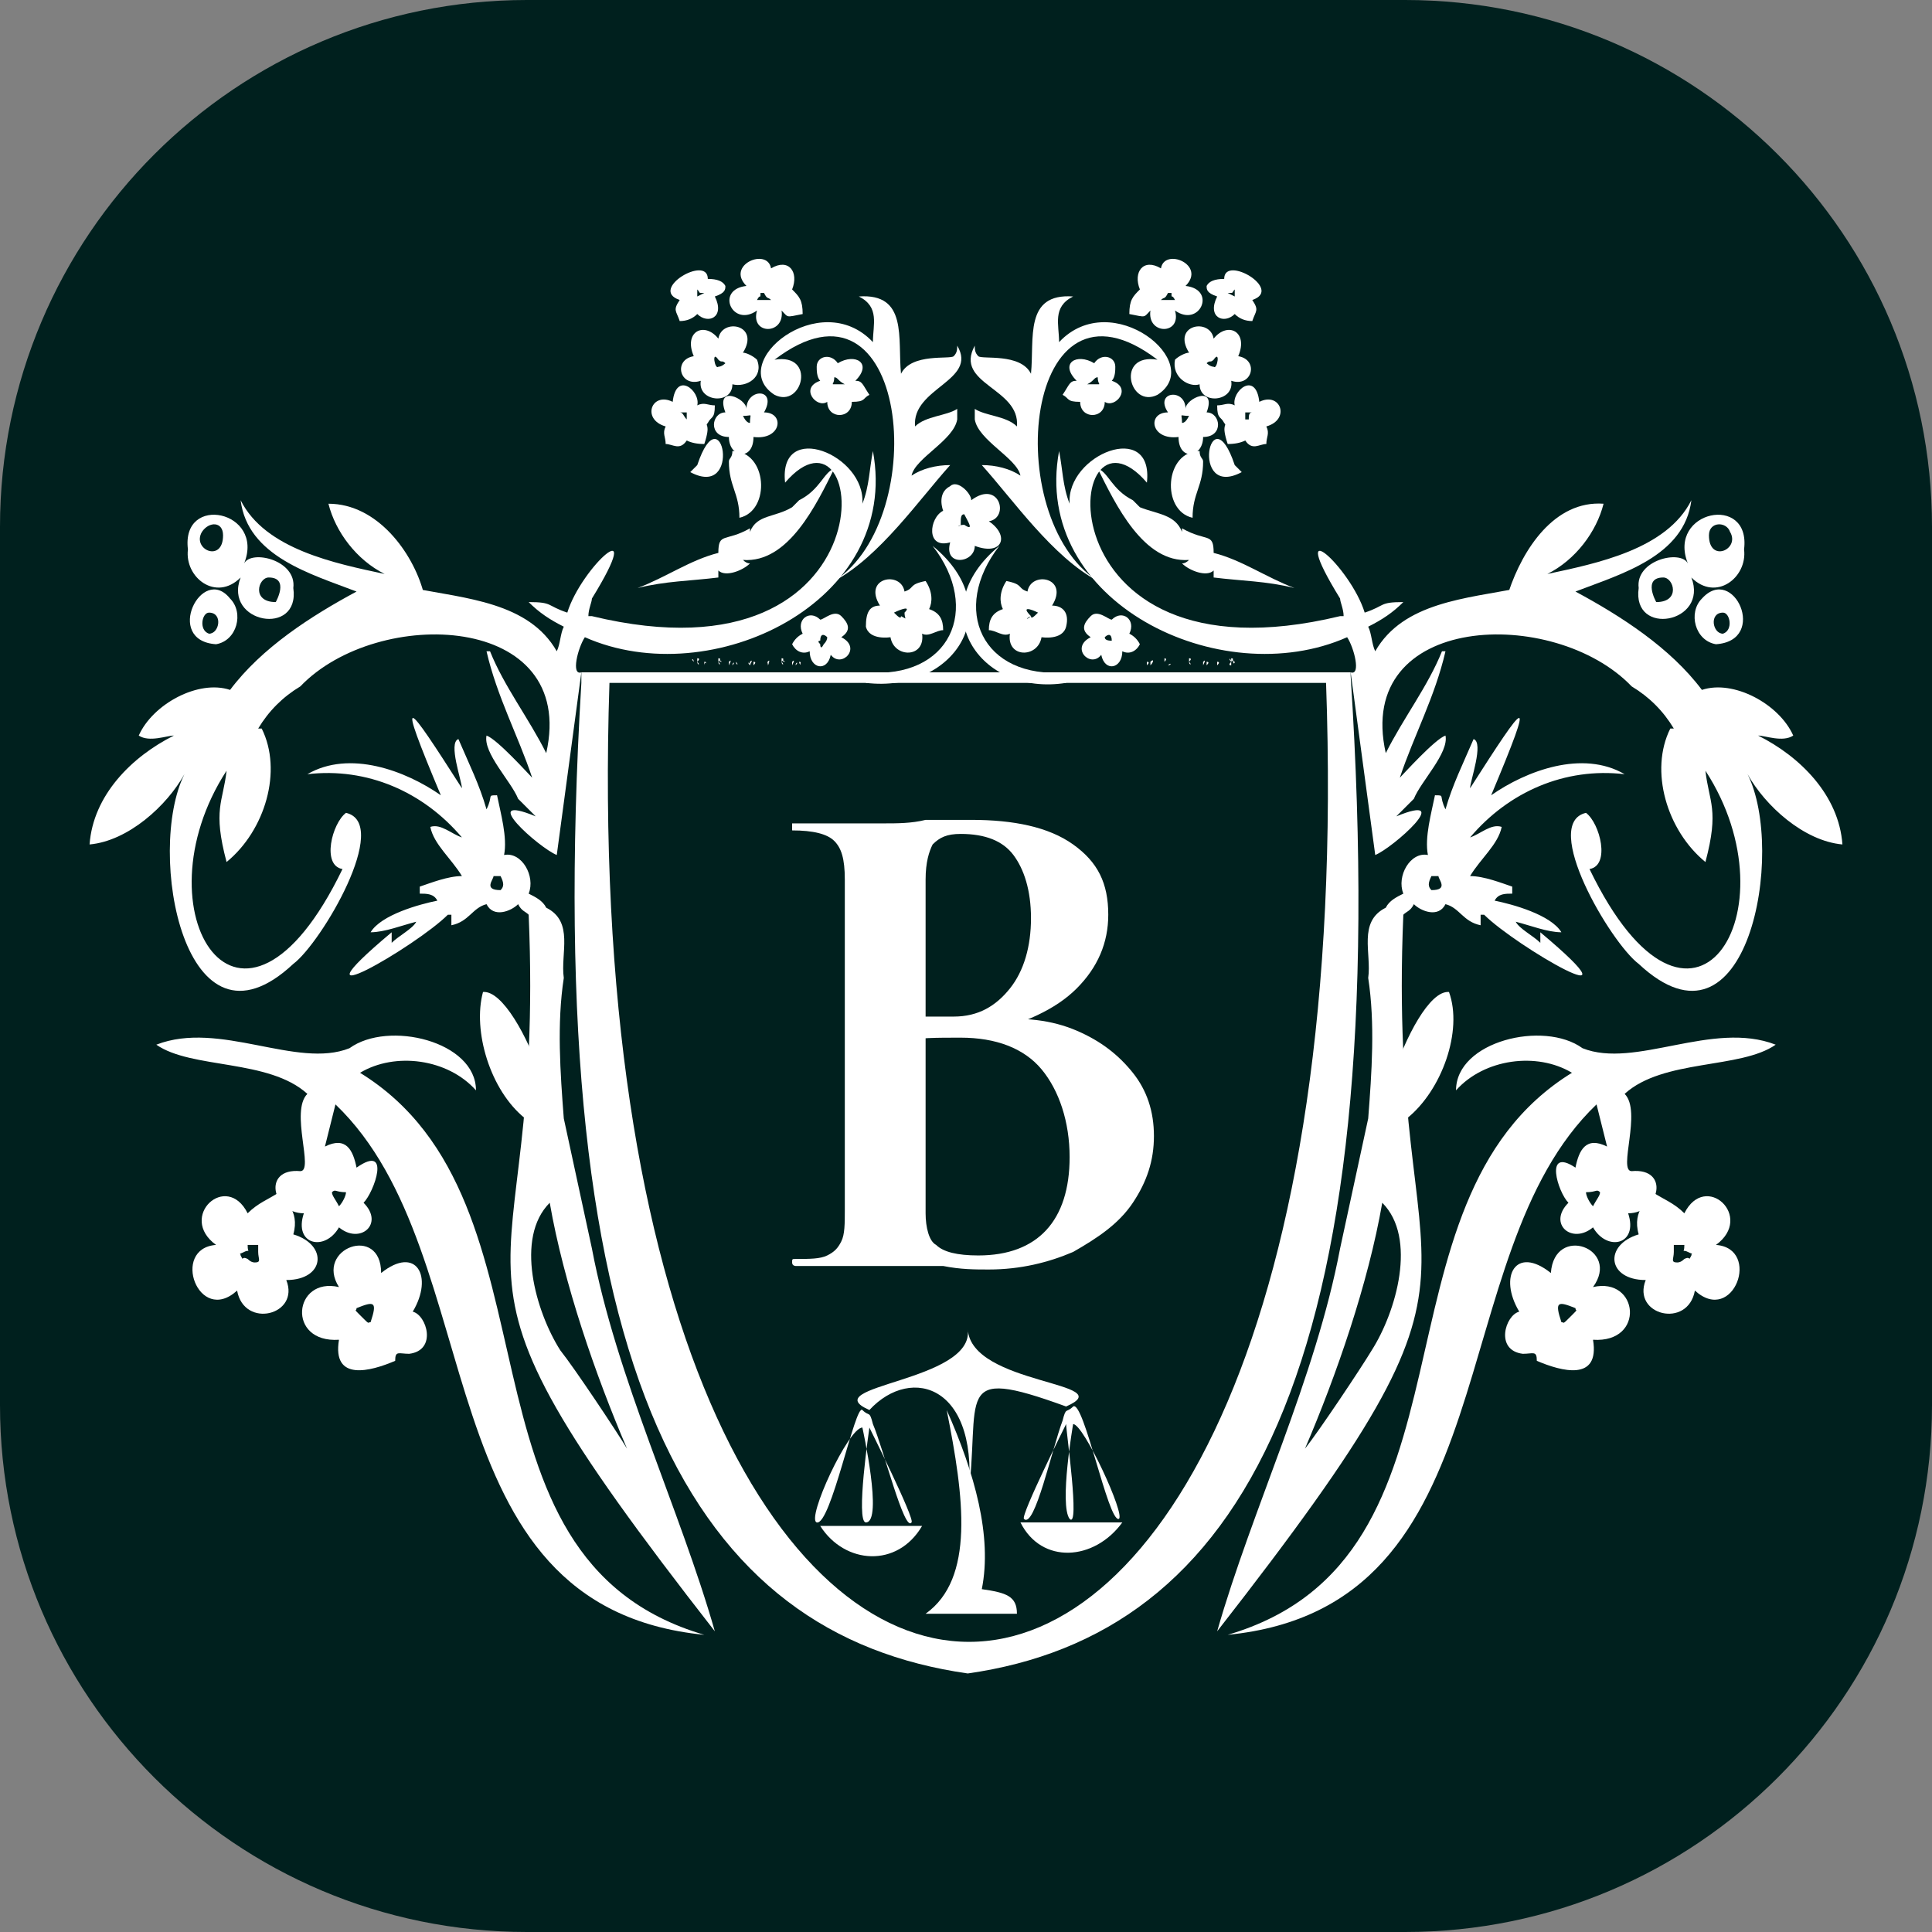
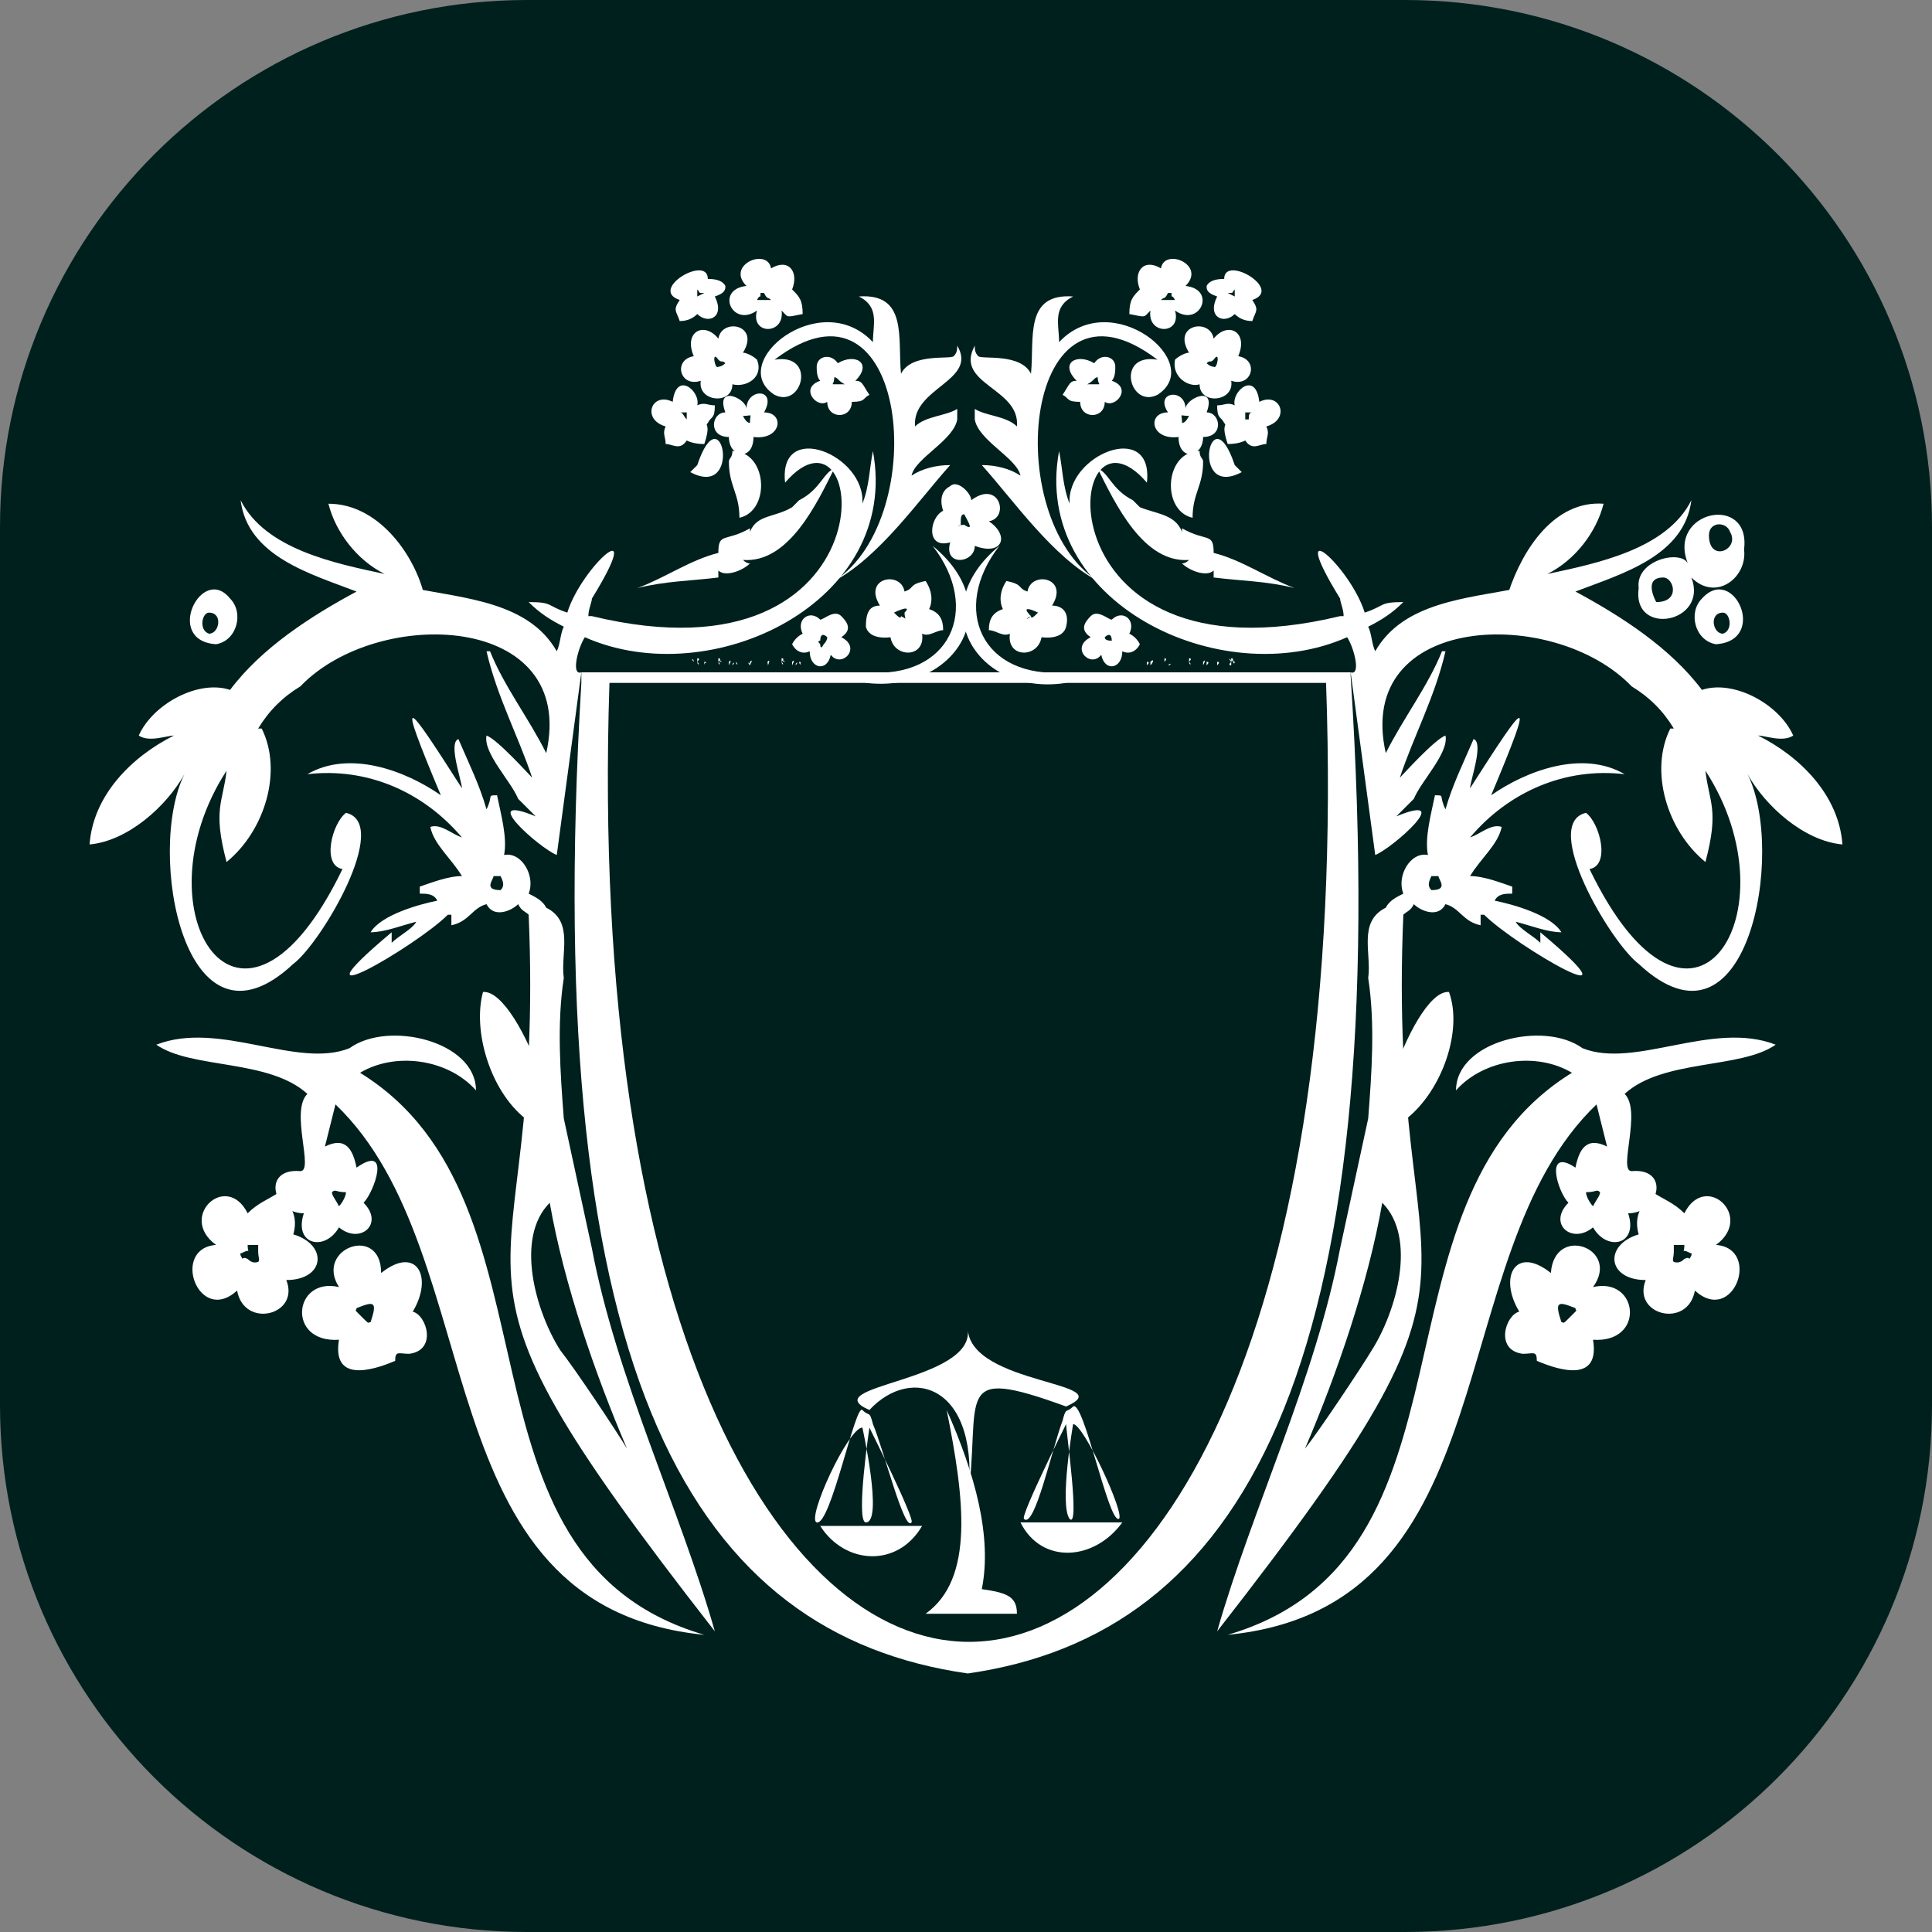
<svg xmlns="http://www.w3.org/2000/svg" width="55" height="55" viewBox="0 0 55 55" fill="none">
  <rect x="0" y="0" width="55" height="55" fill="#808080" stroke="none" />
  <g clip-path="url(#clip0_143_2)">
    <path d="M40 0H15C6.716 0 0 6.716 0 15V40C0 48.284 6.716 55 15 55H40C48.284 55 55 48.284 55 40V15C55 6.716 48.284 0 40 0Z" fill="#00201E" />
-     <path d="M30.65 29.34C31.35 29.64 31.85 30.04 32.25 30.54C32.65 31.04 32.85 31.64 32.85 32.34C32.85 33.04 32.65 33.64 32.25 34.24C31.85 34.84 31.25 35.24 30.55 35.64C29.85 35.94 29.05 36.14 28.15 36.14C27.75 36.14 27.35 36.14 26.85 36.04H22.65C22.65 36.04 22.55 36.04 22.55 35.94C22.55 35.84 22.55 35.84 22.65 35.84C23.05 35.84 23.35 35.84 23.55 35.74C23.75 35.64 23.85 35.54 23.95 35.34C24.05 35.14 24.05 34.84 24.05 34.44V25.04C24.05 24.44 23.95 24.14 23.75 23.94C23.55 23.74 23.15 23.64 22.55 23.64V23.44H25.15C25.55 23.44 25.95 23.44 26.35 23.34H27.65C28.85 23.34 29.85 23.54 30.55 24.04C31.25 24.54 31.55 25.14 31.55 26.04C31.55 26.84 31.25 27.54 30.65 28.14C30.05 28.74 29.15 29.14 27.95 29.44L28.15 29.04C29.15 28.94 29.95 29.04 30.65 29.34ZM26.55 24.04C26.45 24.24 26.35 24.54 26.35 25.04V29.04L25.55 28.94H27.15C27.85 28.94 28.35 28.64 28.75 28.14C29.15 27.64 29.35 26.94 29.35 26.14C29.35 25.34 29.15 24.74 28.85 24.34C28.55 23.94 28.05 23.74 27.35 23.74C26.95 23.74 26.75 23.84 26.55 24.04ZM30.45 32.94C30.45 31.94 30.15 31.04 29.65 30.44C29.15 29.84 28.35 29.54 27.35 29.54C26.65 29.54 26.15 29.54 25.65 29.64L26.35 29.44V34.54C26.35 34.94 26.45 35.34 26.65 35.44C26.85 35.64 27.25 35.74 27.85 35.74C29.55 35.74 30.45 34.74 30.45 32.94Z" fill="white" />
    <path d="M27.55 47.64C19.85 46.54 15.35 39.44 16.55 19.44V19.14H38.45V19.24C39.75 39.24 35.25 46.54 27.55 47.64ZM17.35 19.44C16.15 55.84 39.05 55.84 37.75 19.44H17.35Z" fill="white" />
    <path fill-rule="evenodd" clip-rule="evenodd" d="M23.35 43.44H26.25C25.55 44.64 24.05 44.54 23.35 43.44Z" fill="white" />
    <path fill-rule="evenodd" clip-rule="evenodd" d="M27.05 13.84C26.65 14.04 26.85 14.54 26.85 14.54C26.45 14.74 26.35 15.64 27.05 15.44C26.85 16.14 27.75 16.04 27.75 15.54C28.55 15.84 28.75 15.24 28.15 14.84C28.75 14.74 28.45 13.64 27.65 14.24C27.65 14.04 27.25 13.64 27.05 13.84ZM27.45 14.64C27.55 14.84 27.75 15.14 27.45 14.94C27.25 14.94 27.25 15.04 27.35 14.94C27.35 14.74 27.35 14.64 27.45 14.64Z" fill="white" />
    <path fill-rule="evenodd" clip-rule="evenodd" d="M24.65 17.84C24.75 18.24 25.35 18.14 25.35 18.14C25.45 18.74 26.35 18.74 26.25 18.04C26.45 18.14 26.65 17.94 26.85 17.94C26.85 17.64 26.75 17.44 26.45 17.34C26.55 17.14 26.55 16.84 26.35 16.54C25.85 16.64 26.05 16.74 25.75 16.84C25.65 16.24 24.55 16.44 25.05 17.24C24.75 17.24 24.65 17.44 24.65 17.84ZM25.45 17.44C25.65 17.34 25.95 17.24 25.75 17.44C25.75 17.64 25.85 17.64 25.65 17.54C25.65 17.64 25.55 17.54 25.45 17.44Z" fill="white" />
    <path d="M24.65 19.14C27.05 19.34 27.95 17.34 26.55 15.54C28.75 17.34 27.15 19.74 24.65 19.44V19.14Z" fill="white" />
    <path d="M16.05 31.84C15.95 30.54 15.85 29.14 16.05 27.84C15.95 27.14 16.35 26.24 15.55 25.84C15.45 25.64 15.25 25.54 15.05 25.44C15.25 24.94 14.85 24.24 14.35 24.34C14.45 23.84 14.25 23.14 14.15 22.64C13.85 22.64 14.05 22.64 13.85 23.04C13.65 22.34 13.35 21.74 13.05 21.04C12.75 21.14 13.15 22.24 13.15 22.44C11.55 19.94 11.25 19.54 12.55 22.64C11.55 21.94 9.95 21.34 8.75 22.04C10.45 21.84 12.05 22.54 13.15 23.84C12.85 23.74 12.55 23.44 12.25 23.54C12.35 24.04 12.85 24.44 13.15 24.94C12.75 24.94 12.25 25.14 11.95 25.24V25.44C12.15 25.44 12.35 25.44 12.45 25.64C11.95 25.74 10.85 26.04 10.55 26.54C10.95 26.54 11.45 26.34 11.85 26.24C11.75 26.44 11.35 26.64 11.15 26.84V26.54C8.05 29.14 11.85 26.94 12.75 26.04H12.85V26.34C13.35 26.24 13.45 25.84 13.85 25.74C14.05 26.14 14.55 25.94 14.75 25.74C14.85 25.94 14.95 25.94 15.05 26.04C15.55 37.74 11.45 35.04 20.35 46.44C19.35 42.94 17.55 39.24 16.85 35.54M14.25 25.34C13.75 25.34 14.05 25.04 14.05 24.94H14.25C14.35 25.14 14.35 25.24 14.25 25.34ZM15.95 38.44C15.25 37.34 14.65 35.24 15.65 34.24C16.05 36.54 16.95 39.14 17.85 41.24C17.55 40.74 16.35 38.94 15.95 38.44ZM16.55 19.14C16.25 19.24 16.45 18.44 16.65 18.14C20.25 19.74 25.65 17.14 24.85 12.84C24.75 13.34 24.75 13.84 24.55 14.34C24.65 12.94 22.15 11.94 22.35 13.74C24.75 10.94 25.55 19.64 16.85 17.54H16.75C16.75 17.34 16.85 17.14 16.85 17.04C18.45 14.44 16.55 16.14 16.15 17.44C15.55 17.24 15.75 17.14 15.05 17.14C15.35 17.44 15.65 17.64 16.05 17.84C15.95 18.04 15.95 18.34 15.85 18.54C15.05 17.14 13.25 17.04 11.75 16.74C11.85 16.84 11.95 16.84 12.05 16.84C11.75 15.74 10.75 14.34 9.35 14.34C9.55 15.14 10.15 15.94 10.95 16.34C9.55 16.04 7.55 15.64 6.85 14.24C7.05 15.84 8.85 16.34 10.15 16.84C8.85 17.54 7.45 18.44 6.55 19.64C5.65 19.34 4.35 20.04 3.95 20.94C4.25 21.14 4.75 20.94 4.95 20.94C3.75 21.54 2.65 22.64 2.55 24.04C3.65 23.94 4.75 22.94 5.25 22.04C4.15 24.24 5.25 30.34 8.35 27.44C9.15 26.84 11.15 23.44 9.85 23.14C9.45 23.44 9.15 24.64 9.75 24.74C6.85 30.74 3.85 25.94 6.45 21.94C6.35 22.84 6.05 23.04 6.45 24.54C7.55 23.64 8.05 21.94 7.45 20.74H7.35C7.65 20.24 8.05 19.84 8.55 19.54C10.75 17.24 16.45 17.44 15.55 21.44C15.05 20.44 14.35 19.54 13.95 18.54H13.85C14.15 19.84 14.75 20.94 15.15 22.14C15.05 22.04 14.15 21.04 13.85 20.94C13.75 21.44 14.55 22.24 14.75 22.74L15.25 23.24C13.55 22.54 15.35 24.14 15.85 24.34M17.75 41.24C17.75 41.307 17.75 41.307 17.75 41.24ZM5.65 20.64C5.35 20.84 5.35 20.74 5.25 20.84C5.55 20.84 5.45 20.74 5.65 20.74V21.14C5.75 20.84 6.05 20.64 6.05 20.34C5.95 20.44 5.85 20.54 5.65 20.64ZM17.75 41.24C17.75 41.307 17.75 41.307 17.75 41.24Z" fill="white" />
    <path fill-rule="evenodd" clip-rule="evenodd" d="M9.45 33.94C9.55 33.84 9.55 33.94 9.85 33.94C9.85 34.04 9.75 34.24 9.65 34.34C9.55 34.14 9.45 34.04 9.45 33.94ZM10.15 33.24C10.05 32.74 9.85 32.34 9.25 32.64C9.35 32.24 9.45 31.84 9.55 31.44C14.05 35.74 11.95 45.74 20.05 46.54C12.55 44.34 16.25 34.24 10.25 30.54C11.25 29.94 12.75 30.14 13.55 31.04C13.55 29.64 11.05 29.04 9.95 29.84C8.45 30.44 6.25 29.04 4.45 29.74C5.45 30.44 7.65 30.14 8.75 31.14C8.25 31.64 8.95 33.34 8.55 33.34C7.45 33.24 7.75 34.54 8.65 34.54C8.35 35.44 9.25 35.64 9.65 34.94C10.25 35.44 10.95 34.84 10.35 34.24C10.65 33.94 11.15 32.54 10.15 33.24Z" fill="white" />
    <path fill-rule="evenodd" clip-rule="evenodd" d="M27.15 10.14C27.05 10.24 25.95 10.04 25.65 10.64C25.55 9.64 25.85 8.34 24.45 8.44C25.05 8.74 24.85 9.24 24.85 9.74C23.35 8.14 20.65 10.34 22.05 11.24C22.85 11.64 23.25 10.04 22.05 10.24C25.85 7.34 26.55 14.74 23.75 16.54C25.05 15.84 26.15 14.24 27.05 13.24C26.65 13.24 26.25 13.34 25.95 13.54C26.05 13.04 27.15 12.54 27.25 11.94V11.64C26.95 11.84 26.35 11.84 26.05 12.14C25.95 11.04 27.85 10.84 27.25 9.84C27.25 9.94 27.25 10.04 27.15 10.14Z" fill="white" />
    <path fill-rule="evenodd" clip-rule="evenodd" d="M10.15 37.24C10.65 37.04 10.75 37.04 10.55 37.64C10.45 37.64 10.55 37.74 10.25 37.44C10.05 37.24 10.15 37.34 10.15 37.24ZM9.65 36.64C8.35 36.34 8.15 38.24 9.65 38.14C9.45 39.34 10.55 39.04 11.25 38.74C11.25 38.44 11.35 38.54 11.65 38.54C12.45 38.44 12.15 37.44 11.75 37.34C12.35 36.34 11.85 35.44 10.85 36.24C10.85 34.84 8.95 35.54 9.65 36.64Z" fill="white" />
    <path fill-rule="evenodd" clip-rule="evenodd" d="M7.25 35.94C7.183 35.94 7.117 35.907 7.05 35.84C6.85 35.74 6.95 35.94 6.85 35.74C6.85 35.64 6.75 35.74 6.95 35.64C7.15 35.54 7.05 35.74 7.05 35.44H7.35V35.64C7.35 35.84 7.45 35.94 7.25 35.94ZM7.05 34.54C6.45 33.34 5.05 34.64 6.15 35.44C4.85 35.54 5.65 37.74 6.75 36.74C6.95 37.84 8.55 37.44 8.15 36.44C9.25 36.44 9.35 35.44 8.35 35.14C8.55 34.44 8.05 34.14 7.95 33.94C7.65 34.14 7.35 34.24 7.05 34.54Z" fill="white" />
-     <path fill-rule="evenodd" clip-rule="evenodd" d="M7.65 16.44C8.25 16.44 7.85 17.14 7.85 17.14C7.15 17.14 7.35 16.44 7.65 16.44ZM6.35 15.24C6.35 16.04 5.45 15.64 5.75 15.14C5.95 14.84 6.35 14.84 6.35 15.24ZM6.95 16.04C7.55 14.54 5.15 14.04 5.35 15.64C5.25 16.44 6.15 17.14 6.85 16.44C6.35 17.74 8.55 18.14 8.35 16.74C8.45 15.94 7.15 15.64 6.95 16.04Z" fill="white" />
    <path fill-rule="evenodd" clip-rule="evenodd" d="M13.75 28.24C13.45 29.34 13.95 31.04 14.95 31.84C16.65 33.54 14.85 28.14 13.75 28.24Z" fill="white" />
    <path fill-rule="evenodd" clip-rule="evenodd" d="M22.55 14.44C22.05 14.74 21.55 14.64 21.35 15.14V15.04C20.65 15.44 20.45 15.14 20.45 15.74C19.65 15.94 18.95 16.44 18.15 16.74C18.95 16.54 19.65 16.54 20.45 16.44V16.24C20.65 16.44 21.15 16.24 21.35 16.04C21.283 16.04 21.217 16.007 21.15 15.94C22.45 16.04 23.25 14.34 23.75 13.34C23.45 13.44 23.35 13.94 22.75 14.24C22.75 14.24 22.683 14.307 22.55 14.44Z" fill="white" />
    <path fill-rule="evenodd" clip-rule="evenodd" d="M21.85 15.14C22.45 15.14 22.25 14.34 23.05 14.34C22.85 14.84 22.05 15.64 21.45 15.44C21.55 15.44 21.55 15.34 21.55 15.34C21.55 15.34 21.65 15.34 21.65 15.24C21.95 15.14 21.85 15.34 21.85 15.14Z" fill="white" />
    <path fill-rule="evenodd" clip-rule="evenodd" d="M21.85 15.14C21.45 15.14 21.05 15.64 20.65 15.64C20.85 15.14 21.35 15.14 22.05 15.04C21.95 15.04 21.85 15.14 21.85 15.14Z" fill="white" />
    <path fill-rule="evenodd" clip-rule="evenodd" d="M21.25 15.94C21.15 15.94 20.95 15.94 21.25 15.94C21.45 15.84 21.25 15.84 21.25 15.94Z" fill="white" />
    <path fill-rule="evenodd" clip-rule="evenodd" d="M21.55 10.24C21.45 10.14 21.25 10.04 21.15 10.04C21.65 9.24 20.55 9.04 20.45 9.64C20.05 9.14 19.45 9.44 19.75 10.14C19.15 10.24 19.35 11.04 19.95 10.84C19.85 11.44 20.85 11.54 20.85 10.94C21.25 11.04 21.75 10.74 21.55 10.24ZM20.45 10.44C20.35 10.54 20.25 9.94 20.45 10.24C20.55 10.34 20.55 10.24 20.65 10.34C20.65 10.34 20.55 10.44 20.45 10.44Z" fill="white" />
    <path fill-rule="evenodd" clip-rule="evenodd" d="M22.85 8.94C22.85 8.54 22.75 8.44 22.55 8.24C22.75 7.74 22.45 7.34 21.95 7.64C21.85 7.04 20.65 7.54 21.25 8.14C20.35 8.24 20.85 9.34 21.55 8.84C21.35 9.54 22.35 9.54 22.25 8.84C22.45 9.04 22.35 9.04 22.85 8.94ZM21.55 8.54C21.65 8.34 21.65 8.54 21.65 8.34H21.75C21.85 8.54 21.85 8.44 21.95 8.54H21.55Z" fill="white" />
    <path fill-rule="evenodd" clip-rule="evenodd" d="M24.35 10.84C24.85 10.34 24.35 10.04 23.85 10.34C23.65 10.04 23.25 10.14 23.25 10.44C23.25 10.54 23.25 10.74 23.35 10.84C22.75 11.04 23.25 11.64 23.55 11.44C23.55 11.94 24.25 11.94 24.25 11.44C24.65 11.44 24.55 11.34 24.75 11.24C24.55 10.94 24.55 10.84 24.35 10.84ZM23.75 10.94C23.65 10.94 23.75 10.94 23.75 10.74C23.85 10.74 23.85 10.84 24.05 10.94H23.75Z" fill="white" />
    <path fill-rule="evenodd" clip-rule="evenodd" d="M20.15 12.04C20.25 11.84 20.35 11.94 20.35 11.54C20.15 11.54 20.05 11.44 19.85 11.54C19.95 11.14 19.25 10.54 19.15 11.44C18.55 11.14 18.25 11.94 18.95 12.14C18.85 12.34 18.95 12.44 18.95 12.64C19.15 12.64 19.35 12.84 19.55 12.54C19.683 12.607 19.85 12.64 20.05 12.64C20.25 12.04 20.05 12.14 20.15 12.04ZM19.55 11.94C19.45 11.84 19.45 11.74 19.35 11.74H19.55V11.94Z" fill="white" />
    <path fill-rule="evenodd" clip-rule="evenodd" d="M21.75 11.74C22.15 11.04 21.25 11.04 21.25 11.64C21.25 11.34 20.35 10.94 20.65 11.74C20.25 11.74 20.15 12.44 20.75 12.44C20.75 13.04 21.45 13.14 21.45 12.44C22.25 12.54 22.35 11.74 21.75 11.74ZM21.35 12.04C21.283 12.04 21.217 11.973 21.15 11.84C21.45 11.84 21.35 11.74 21.35 12.04Z" fill="white" />
    <path fill-rule="evenodd" clip-rule="evenodd" d="M20.65 8.14C20.583 8.007 20.417 7.94 20.15 7.94C20.15 7.24 18.45 8.24 19.35 8.54C19.15 8.84 19.25 8.84 19.35 9.14C19.55 9.14 19.717 9.073 19.85 8.94C20.15 9.24 20.65 9.04 20.35 8.44C20.65 8.34 20.65 8.24 20.65 8.14ZM20.05 8.34C19.95 8.34 19.85 8.34 20.05 8.34L19.85 8.44V8.24C19.95 8.34 19.85 8.34 20.05 8.34Z" fill="white" />
    <path fill-rule="evenodd" clip-rule="evenodd" d="M5.95 17.44C6.35 17.44 6.25 18.04 5.95 18.04C5.65 17.94 5.75 17.44 5.95 17.44ZM6.15 18.34C6.75 18.24 6.95 17.44 6.55 17.04C5.75 16.04 4.65 18.24 6.15 18.34Z" fill="white" />
    <path fill-rule="evenodd" clip-rule="evenodd" d="M20.75 13.14C20.75 13.84 21.05 14.04 21.05 14.74C21.95 14.54 21.85 12.84 20.85 12.84C20.85 13.04 20.75 13.04 20.75 13.14Z" fill="white" />
    <path fill-rule="evenodd" clip-rule="evenodd" d="M19.65 13.44C21.15 14.24 20.55 11.14 19.85 13.24C19.783 13.307 19.717 13.373 19.65 13.44Z" fill="white" />
    <path fill-rule="evenodd" clip-rule="evenodd" d="M23.95 17.54C23.75 17.34 23.45 17.64 23.35 17.64C23.05 17.34 22.65 17.64 22.85 18.04C22.717 18.107 22.617 18.207 22.55 18.34C22.65 18.54 22.85 18.64 23.05 18.54C23.05 19.04 23.55 19.14 23.65 18.64C23.95 19.04 24.55 18.44 23.95 18.14C24.25 17.94 24.15 17.74 23.95 17.54ZM23.55 18.14C23.55 18.207 23.517 18.273 23.45 18.34C23.35 18.54 23.35 18.34 23.35 18.34C23.283 18.273 23.283 18.24 23.35 18.24C23.35 18.04 23.45 18.04 23.55 18.14Z" fill="white" />
    <path fill-rule="evenodd" clip-rule="evenodd" d="M24.75 40.14C25.95 38.84 27.95 39.44 27.55 42.74C27.95 39.74 27.05 38.84 30.35 40.04C31.95 39.34 27.65 39.44 27.55 37.84C27.75 39.34 23.15 39.44 24.75 40.14Z" fill="white" />
    <path fill-rule="evenodd" clip-rule="evenodd" d="M24.55 40.14C24.75 40.34 24.75 40.14 24.85 40.54C25.15 41.24 25.75 43.64 25.95 43.34C26.05 43.24 24.75 40.64 24.75 40.64C24.75 40.64 24.35 43.34 24.65 43.34C25.15 43.34 24.55 40.64 24.55 40.64C24.15 40.64 22.95 43.24 23.25 43.34C23.65 43.44 24.35 39.94 24.55 40.14Z" fill="white" />
    <path fill-rule="evenodd" clip-rule="evenodd" d="M29.05 43.34H31.95C31.15 44.44 29.65 44.54 29.05 43.34Z" fill="white" />
    <path fill-rule="evenodd" clip-rule="evenodd" d="M30.55 40.04C30.35 40.24 30.35 40.04 30.25 40.44C29.95 41.24 29.45 43.54 29.15 43.24C29.05 43.14 30.35 40.54 30.35 40.54C30.35 40.74 30.75 43.54 30.45 43.24C30.15 42.84 30.55 40.54 30.55 40.54C30.85 40.54 32.05 43.14 31.85 43.24C31.55 43.34 30.85 39.84 30.55 40.04Z" fill="white" />
    <path fill-rule="evenodd" clip-rule="evenodd" d="M26.95 40.14C27.75 41.94 28.25 43.74 27.95 45.24C28.65 45.34 28.95 45.44 28.95 45.94H26.35C27.75 44.94 27.45 42.64 26.95 40.14Z" fill="white" />
    <path fill-rule="evenodd" clip-rule="evenodd" d="M29.95 17.24C30.45 16.44 29.35 16.24 29.25 16.84C28.95 16.74 29.15 16.64 28.65 16.54C28.45 16.84 28.45 17.14 28.55 17.34C28.25 17.44 28.15 17.64 28.15 17.94C28.35 17.94 28.55 18.14 28.75 18.04C28.65 18.74 29.55 18.74 29.65 18.14C29.65 18.14 30.25 18.24 30.35 17.84C30.45 17.44 30.25 17.24 29.95 17.24ZM29.35 17.54C29.25 17.64 29.15 17.64 29.35 17.54C29.05 17.24 29.35 17.34 29.55 17.44C29.45 17.54 29.35 17.64 29.35 17.54Z" fill="white" />
    <path d="M30.35 19.14C30.35 19.14 30.35 19.54 30.35 19.44C27.85 19.84 26.25 17.34 28.45 15.54C27.05 17.34 27.95 19.34 30.35 19.14Z" fill="white" />
    <path d="M38.15 35.54C37.45 39.24 35.65 42.94 34.65 46.44C43.55 35.04 39.45 37.74 39.95 26.04C40.05 25.94 40.15 25.94 40.25 25.74C40.45 25.94 40.95 26.14 41.15 25.74C41.55 25.84 41.65 26.24 42.15 26.34V26.04H42.25C43.15 26.94 46.95 29.14 43.85 26.54V26.84C43.65 26.64 43.25 26.44 43.15 26.24C43.55 26.34 44.05 26.54 44.45 26.54C44.15 26.04 43.05 25.74 42.55 25.64C42.65 25.44 42.85 25.44 43.05 25.44V25.24C42.75 25.14 42.25 24.94 41.85 24.94C42.15 24.44 42.65 24.04 42.75 23.54C42.45 23.44 42.15 23.74 41.85 23.84C42.95 22.54 44.55 21.84 46.25 22.04C45.05 21.34 43.45 21.94 42.45 22.64C43.75 19.54 43.45 19.94 41.85 22.44C41.85 22.24 42.25 21.14 41.95 21.04C41.65 21.74 41.35 22.34 41.15 23.04C40.95 22.64 41.15 22.64 40.85 22.64C40.75 23.14 40.55 23.84 40.65 24.34C40.15 24.24 39.75 24.94 39.95 25.44C39.75 25.54 39.55 25.64 39.45 25.84C38.65 26.24 39.05 27.14 38.95 27.84C39.15 29.14 39.05 30.54 38.95 31.84M40.75 24.94H40.95C40.95 25.04 41.25 25.34 40.75 25.34C40.65 25.24 40.65 25.14 40.75 24.94ZM37.15 41.24C38.05 39.14 38.95 36.54 39.35 34.24C40.35 35.24 39.75 37.34 39.05 38.44C38.75 38.94 37.55 40.74 37.15 41.24ZM39.15 24.34C39.65 24.14 41.45 22.54 39.75 23.24L40.25 22.74C40.45 22.24 41.25 21.44 41.15 20.94C40.85 21.04 39.95 22.04 39.85 22.14C40.25 20.94 40.85 19.84 41.15 18.54H41.05C40.65 19.54 39.95 20.44 39.45 21.44C38.55 17.44 44.25 17.24 46.45 19.54C46.95 19.84 47.35 20.24 47.65 20.74H47.55C46.95 21.94 47.45 23.64 48.55 24.54C48.95 23.04 48.65 22.84 48.55 21.94C51.15 25.94 48.15 30.74 45.25 24.74C45.85 24.64 45.55 23.44 45.15 23.14C43.85 23.44 45.85 26.84 46.65 27.44C49.75 30.34 50.85 24.24 49.75 22.04C50.25 22.94 51.35 23.94 52.45 24.04C52.35 22.64 51.25 21.54 50.05 20.94C50.25 20.94 50.75 21.14 51.05 20.94C50.65 20.04 49.35 19.34 48.45 19.64C47.55 18.44 46.15 17.54 44.85 16.84C46.15 16.34 47.95 15.84 48.15 14.24C47.45 15.64 45.45 16.04 44.05 16.34C44.85 15.94 45.45 15.14 45.65 14.34C44.25 14.24 43.35 15.64 42.95 16.84C43.05 16.84 43.15 16.84 43.25 16.74C41.75 17.04 39.95 17.14 39.15 18.54C39.05 18.34 39.05 18.04 38.95 17.84C39.35 17.64 39.65 17.44 39.95 17.14C39.25 17.14 39.45 17.24 38.85 17.44C38.45 16.14 36.55 14.44 38.15 17.04C38.15 17.14 38.25 17.34 38.25 17.54H38.15C29.45 19.64 30.25 10.94 32.65 13.74C32.85 11.94 30.35 12.94 30.45 14.34C30.25 13.84 30.25 13.34 30.15 12.84C29.35 17.14 34.75 19.74 38.35 18.14C38.55 18.44 38.75 19.24 38.45 19.14M37.25 41.24C37.25 41.307 37.25 41.307 37.25 41.24ZM48.95 20.34C48.95 20.64 49.25 20.84 49.35 21.14V20.74C49.55 20.74 49.45 20.84 49.75 20.84C49.65 20.74 49.65 20.84 49.35 20.64C49.15 20.54 49.05 20.44 48.95 20.34ZM37.25 41.24C37.25 41.307 37.25 41.307 37.25 41.24Z" fill="white" />
    <path fill-rule="evenodd" clip-rule="evenodd" d="M45.35 34.34C45.25 34.24 45.15 34.04 45.15 33.94C45.45 33.94 45.45 33.84 45.55 33.94C45.55 34.04 45.45 34.14 45.35 34.34ZM44.85 33.24C43.95 32.64 44.35 33.94 44.65 34.24C44.05 34.84 44.75 35.44 45.35 34.94C45.75 35.64 46.65 35.44 46.35 34.54C47.25 34.54 47.55 33.24 46.45 33.34C46.05 33.34 46.75 31.64 46.25 31.14C47.35 30.14 49.55 30.44 50.55 29.74C48.75 29.04 46.55 30.44 45.05 29.84C43.95 29.04 41.45 29.64 41.45 31.04C42.25 30.14 43.75 29.94 44.75 30.54C38.75 34.24 42.45 44.34 34.95 46.54C43.05 45.74 40.95 35.74 45.45 31.44C45.55 31.84 45.65 32.24 45.75 32.64C45.15 32.34 44.95 32.74 44.85 33.24Z" fill="white" />
    <path fill-rule="evenodd" clip-rule="evenodd" d="M27.75 9.84C27.15 10.94 29.05 11.04 28.95 12.14C28.65 11.84 28.05 11.84 27.75 11.64V11.94C27.85 12.54 28.95 13.04 29.05 13.54C28.75 13.34 28.35 13.24 27.95 13.24C28.85 14.24 29.95 15.84 31.25 16.54C28.45 14.74 29.15 7.34 32.95 10.24C31.75 10.04 32.15 11.64 32.95 11.24C34.35 10.34 31.65 8.14 30.15 9.74C30.15 9.24 29.95 8.74 30.55 8.44C29.15 8.34 29.45 9.64 29.35 10.64C29.05 10.04 27.95 10.24 27.85 10.14C27.75 10.04 27.75 9.94 27.75 9.84Z" fill="white" />
    <path fill-rule="evenodd" clip-rule="evenodd" d="M44.75 37.44C44.45 37.74 44.55 37.64 44.45 37.64C44.25 37.04 44.35 37.04 44.85 37.24C44.85 37.34 44.95 37.24 44.75 37.44ZM44.15 36.24C43.15 35.44 42.65 36.34 43.25 37.34C42.85 37.44 42.55 38.44 43.35 38.54C43.65 38.54 43.75 38.44 43.75 38.74C44.45 39.04 45.55 39.34 45.35 38.14C46.85 38.24 46.65 36.34 45.35 36.64C46.15 35.54 44.25 34.84 44.15 36.24Z" fill="white" />
    <path fill-rule="evenodd" clip-rule="evenodd" d="M47.65 35.64V35.44H47.95C47.95 35.74 47.85 35.54 48.05 35.64C48.25 35.74 48.15 35.64 48.15 35.74C48.05 35.94 48.15 35.74 47.95 35.84C47.883 35.907 47.817 35.94 47.75 35.94C47.55 35.94 47.65 35.84 47.65 35.64ZM47.95 34.54C47.65 34.24 47.35 34.14 47.05 33.94C46.95 34.14 46.45 34.44 46.65 35.14C45.65 35.44 45.75 36.44 46.85 36.44C46.45 37.44 48.05 37.84 48.25 36.74C49.35 37.74 50.15 35.54 48.85 35.44C49.95 34.64 48.55 33.34 47.95 34.54Z" fill="white" />
    <path fill-rule="evenodd" clip-rule="evenodd" d="M47.15 17.14C47.15 17.14 46.75 16.44 47.35 16.44C47.65 16.44 47.85 17.14 47.15 17.14ZM49.25 15.14C49.55 15.64 48.65 16.04 48.65 15.24C48.65 14.84 49.15 14.84 49.25 15.14ZM48.05 16.04C47.85 15.64 46.55 15.94 46.65 16.74C46.45 18.14 48.65 17.74 48.15 16.44C48.85 17.14 49.75 16.44 49.65 15.64C49.85 14.04 47.45 14.54 48.05 16.04Z" fill="white" />
    <path fill-rule="evenodd" clip-rule="evenodd" d="M41.25 28.24C40.15 28.14 38.45 33.64 40.05 31.84C41.05 31.04 41.65 29.34 41.25 28.24Z" fill="white" />
    <path fill-rule="evenodd" clip-rule="evenodd" d="M32.45 14.44L32.25 14.24C31.65 13.94 31.55 13.44 31.25 13.34C31.75 14.34 32.55 16.04 33.85 15.94C33.783 16.007 33.717 16.04 33.65 16.04C33.85 16.24 34.35 16.44 34.55 16.24V16.44C35.35 16.54 36.05 16.54 36.85 16.74C36.05 16.44 35.35 15.94 34.55 15.74C34.55 15.14 34.35 15.44 33.65 15.04V15.14C33.45 14.64 32.95 14.64 32.45 14.44Z" fill="white" />
    <path fill-rule="evenodd" clip-rule="evenodd" d="M33.15 15.14C33.15 15.34 33.05 15.14 33.35 15.24C33.35 15.34 33.45 15.34 33.45 15.34C33.45 15.34 33.45 15.44 33.55 15.44C32.95 15.64 32.15 14.84 31.95 14.34C32.75 14.34 32.55 15.14 33.15 15.14Z" fill="white" />
    <path fill-rule="evenodd" clip-rule="evenodd" d="M33.15 15.14C33.15 15.14 33.05 15.04 32.95 15.04C33.65 15.14 34.15 15.14 34.35 15.64C33.95 15.64 33.55 15.14 33.15 15.14Z" fill="white" />
    <path fill-rule="evenodd" clip-rule="evenodd" d="M33.85 15.94C33.75 15.84 33.55 15.84 33.85 15.94Z" fill="white" />
    <path fill-rule="evenodd" clip-rule="evenodd" d="M34.15 10.94C34.15 11.54 35.15 11.44 35.05 10.84C35.65 11.04 35.85 10.24 35.25 10.14C35.55 9.44 34.95 9.14 34.55 9.64C34.45 9.04 33.35 9.24 33.85 10.04C33.75 10.04 33.55 10.14 33.45 10.24C33.35 10.74 33.85 11.04 34.15 10.94ZM34.35 10.34C34.45 10.24 34.45 10.34 34.55 10.24C34.75 9.94 34.65 10.54 34.55 10.44C34.45 10.44 34.35 10.34 34.35 10.34Z" fill="white" />
    <path fill-rule="evenodd" clip-rule="evenodd" d="M32.75 8.84C32.65 9.54 33.65 9.54 33.45 8.84C34.15 9.34 34.65 8.24 33.75 8.14C34.35 7.54 33.15 7.04 33.05 7.64C32.55 7.34 32.25 7.74 32.45 8.24C32.25 8.44 32.15 8.54 32.15 8.94C32.65 9.04 32.55 9.04 32.75 8.84ZM33.05 8.54C33.15 8.44 33.15 8.54 33.25 8.34H33.35C33.35 8.54 33.35 8.34 33.45 8.54H33.05Z" fill="white" />
    <path fill-rule="evenodd" clip-rule="evenodd" d="M30.25 11.24C30.45 11.34 30.35 11.44 30.75 11.44C30.75 11.94 31.45 11.94 31.45 11.44C31.75 11.64 32.25 11.04 31.65 10.84C31.75 10.74 31.75 10.54 31.75 10.44C31.75 10.14 31.35 10.04 31.15 10.34C30.65 10.04 30.15 10.34 30.65 10.84C30.45 10.84 30.45 10.94 30.25 11.24ZM30.95 10.94C31.15 10.84 31.15 10.74 31.25 10.74C31.25 10.94 31.35 10.94 31.25 10.94H30.95Z" fill="white" />
    <path fill-rule="evenodd" clip-rule="evenodd" d="M34.95 12.64C35.15 12.64 35.317 12.607 35.45 12.54C35.65 12.84 35.85 12.64 36.05 12.64C36.05 12.44 36.15 12.34 36.05 12.14C36.75 11.94 36.45 11.14 35.85 11.44C35.75 10.54 35.05 11.14 35.15 11.54C34.95 11.44 34.85 11.54 34.65 11.54C34.65 11.94 34.75 11.84 34.85 12.04C34.95 12.14 34.75 12.04 34.95 12.64ZM35.45 11.74H35.65C35.55 11.74 35.55 11.84 35.55 11.94H35.45C35.45 11.84 35.45 11.94 35.45 11.74Z" fill="white" />
    <path fill-rule="evenodd" clip-rule="evenodd" d="M33.55 12.44C33.55 13.14 34.25 13.04 34.25 12.44C34.85 12.44 34.75 11.74 34.35 11.74C34.65 10.94 33.75 11.34 33.75 11.64C33.75 11.04 32.85 11.14 33.25 11.74C32.65 11.74 32.75 12.54 33.55 12.44ZM33.85 11.84C33.783 11.973 33.717 12.04 33.65 12.04C33.65 11.74 33.55 11.84 33.85 11.84Z" fill="white" />
    <path fill-rule="evenodd" clip-rule="evenodd" d="M34.65 8.44C34.35 9.04 34.85 9.24 35.15 8.94C35.283 9.073 35.45 9.14 35.65 9.14C35.75 8.84 35.85 8.84 35.65 8.54C36.55 8.24 34.85 7.24 34.85 7.94C34.583 7.94 34.417 8.007 34.35 8.14C34.35 8.24 34.35 8.34 34.65 8.44ZM35.15 8.24V8.44L34.95 8.34C35.15 8.34 35.05 8.34 34.95 8.34C35.15 8.34 35.05 8.34 35.15 8.24Z" fill="white" />
    <path fill-rule="evenodd" clip-rule="evenodd" d="M49.05 18.04C48.75 18.04 48.65 17.44 49.05 17.44C49.25 17.44 49.35 17.94 49.05 18.04ZM48.45 17.04C48.05 17.44 48.25 18.24 48.85 18.34C50.35 18.24 49.35 16.04 48.45 17.04Z" fill="white" />
    <path fill-rule="evenodd" clip-rule="evenodd" d="M34.25 13.14C34.25 13.04 34.15 13.04 34.15 12.84C33.15 12.84 33.05 14.54 33.95 14.74C33.95 14.04 34.25 13.84 34.25 13.14Z" fill="white" />
    <path fill-rule="evenodd" clip-rule="evenodd" d="M35.15 13.24C34.45 11.14 33.85 14.24 35.35 13.44C35.283 13.373 35.217 13.307 35.15 13.24Z" fill="white" />
    <path fill-rule="evenodd" clip-rule="evenodd" d="M31.05 18.14C30.45 18.44 31.05 19.04 31.35 18.64C31.45 19.14 31.95 19.04 31.95 18.54C32.15 18.64 32.35 18.54 32.45 18.34C32.383 18.207 32.283 18.107 32.15 18.04C32.35 17.64 31.95 17.34 31.65 17.64C31.55 17.64 31.25 17.34 31.05 17.54C30.85 17.74 30.75 17.94 31.05 18.14ZM31.65 18.24C31.717 18.24 31.717 18.24 31.65 18.24C31.65 18.54 31.65 18.34 31.65 18.24C31.517 18.24 31.45 18.207 31.45 18.14C31.55 18.04 31.65 18.04 31.65 18.24Z" fill="white" />
    <path d="M19.75 18.84C19.75 18.74 19.65 18.74 19.75 18.84C19.683 18.773 19.683 18.773 19.75 18.84C19.75 18.74 19.65 18.74 19.75 18.84C19.75 18.773 19.75 18.773 19.75 18.84Z" fill="white" />
    <path d="M19.85 18.84V18.74C19.917 18.74 19.917 18.773 19.85 18.84C19.917 18.84 19.917 18.84 19.85 18.84C19.917 18.907 19.917 18.907 19.85 18.84C19.95 18.94 19.85 18.94 19.85 18.84Z" fill="white" />
    <path d="M20.05 18.84C19.983 18.84 19.983 18.84 20.05 18.84C20.05 18.773 20.05 18.773 20.05 18.84Z" fill="white" />
    <path d="M20.05 18.94C20.05 18.873 20.05 18.873 20.05 18.94C20.15 18.84 20.05 18.84 20.05 18.94V18.84C20.117 18.84 20.117 18.873 20.05 18.94C20.117 18.873 20.117 18.873 20.05 18.94C20.117 18.94 20.117 18.94 20.05 18.94ZM20.15 18.94C20.15 18.873 20.15 18.873 20.15 18.94V18.84C20.15 18.773 20.15 18.807 20.15 18.94ZM20.25 18.94C20.25 18.873 20.25 18.873 20.25 18.94V18.84C20.25 18.773 20.25 18.807 20.25 18.94Z" fill="white" />
    <path d="M20.45 18.84V18.74C20.517 18.74 20.517 18.773 20.45 18.84C20.517 18.907 20.517 18.907 20.45 18.84C20.55 18.94 20.45 18.94 20.45 18.84ZM20.55 18.84C20.45 18.84 20.45 18.74 20.55 18.84Z" fill="white" />
    <path d="M20.75 18.94C20.75 18.873 20.75 18.873 20.75 18.94ZM20.75 18.94C20.75 18.873 20.75 18.873 20.75 18.94V18.84C20.817 18.773 20.817 18.807 20.75 18.94ZM20.85 18.94C20.85 18.873 20.85 18.873 20.85 18.94V18.84C20.85 18.773 20.85 18.807 20.85 18.94C20.95 18.84 20.85 18.84 20.85 18.94C20.917 18.873 20.917 18.873 20.85 18.94C20.917 18.94 20.917 18.94 20.85 18.94Z" fill="white" />
    <path d="M20.95 18.84C21.05 18.94 20.95 18.94 20.95 18.84Z" fill="white" />
    <path d="M21.25 18.84C21.183 18.84 21.183 18.84 21.25 18.84C21.25 18.773 21.25 18.773 21.25 18.84Z" fill="white" />
    <path d="M21.35 18.94C21.35 18.84 21.25 18.84 21.35 18.94C21.283 18.873 21.283 18.873 21.35 18.94C21.35 18.873 21.35 18.873 21.35 18.94ZM21.35 18.94V18.84C21.417 18.773 21.417 18.807 21.35 18.94Z" fill="white" />
-     <path d="M21.45 18.94C21.45 18.873 21.45 18.873 21.45 18.94C21.517 18.873 21.517 18.873 21.45 18.94C21.45 18.873 21.45 18.873 21.45 18.94V18.84C21.517 18.84 21.517 18.873 21.45 18.94C21.517 18.873 21.517 18.873 21.45 18.94Z" fill="white" />
    <path d="M21.75 18.94V18.84C21.75 18.773 21.75 18.807 21.75 18.94C21.75 18.873 21.75 18.873 21.75 18.94V18.84C21.75 18.74 21.75 18.84 21.75 18.94C21.75 18.873 21.75 18.873 21.75 18.94ZM21.75 18.94C21.817 18.94 21.817 18.94 21.75 18.94Z" fill="white" />
    <path d="M21.85 18.94V18.84C21.917 18.773 21.917 18.807 21.85 18.94C21.917 18.873 21.917 18.873 21.85 18.94V18.84C21.85 18.74 21.85 18.84 21.85 18.94C21.85 18.873 21.85 18.873 21.85 18.94C21.95 18.84 21.85 18.84 21.85 18.94C21.917 18.873 21.917 18.873 21.85 18.94Z" fill="white" />
    <path d="M22.05 18.94C22.05 18.873 22.05 18.873 22.05 18.94C22.117 18.873 22.117 18.873 22.05 18.94C22.117 18.94 22.117 18.94 22.05 18.94Z" fill="white" />
    <path d="M22.15 18.94C22.217 18.873 22.217 18.873 22.15 18.94C22.15 18.873 22.15 18.873 22.15 18.94Z" fill="white" />
    <path d="M22.25 18.84V18.74C22.317 18.74 22.317 18.773 22.25 18.84C22.317 18.907 22.317 18.907 22.25 18.84C22.35 18.94 22.25 18.94 22.25 18.84ZM22.35 18.84C22.25 18.84 22.25 18.74 22.35 18.84C22.283 18.84 22.283 18.84 22.35 18.84Z" fill="white" />
    <path d="M22.45 18.84C22.383 18.84 22.383 18.84 22.45 18.84C22.45 18.773 22.45 18.773 22.45 18.84Z" fill="white" />
    <path d="M22.55 18.94C22.55 18.873 22.55 18.873 22.55 18.94ZM22.55 18.94C22.55 18.873 22.55 18.873 22.55 18.94V18.84C22.617 18.773 22.617 18.807 22.55 18.94ZM22.65 18.94C22.65 18.873 22.65 18.873 22.65 18.94V18.84C22.65 18.773 22.65 18.807 22.65 18.94C22.75 18.84 22.65 18.84 22.65 18.94C22.717 18.873 22.717 18.873 22.65 18.94Z" fill="white" />
    <path d="M22.75 18.84C22.85 18.84 22.75 18.94 22.75 18.84C22.817 18.84 22.817 18.84 22.75 18.84C22.85 18.94 22.75 18.94 22.75 18.84Z" fill="white" />
    <path d="M32.65 18.94C32.717 18.873 32.717 18.873 32.65 18.94V18.84C32.717 18.84 32.717 18.873 32.65 18.94C32.717 18.873 32.717 18.873 32.65 18.94C32.717 18.94 32.717 18.94 32.65 18.94Z" fill="white" />
    <path d="M32.75 18.94V18.84C32.817 18.773 32.817 18.807 32.75 18.94C32.817 18.873 32.817 18.873 32.75 18.94V18.84C32.85 18.74 32.85 18.84 32.75 18.94C32.817 18.873 32.817 18.873 32.75 18.94ZM32.85 18.84C32.917 18.84 32.917 18.84 32.85 18.84Z" fill="white" />
    <path d="M32.95 18.94V18.84C32.95 18.773 32.95 18.807 32.95 18.94C32.95 18.873 32.95 18.873 32.95 18.94V18.84C32.95 18.74 32.95 18.84 32.95 18.94C32.95 18.873 32.95 18.873 32.95 18.94ZM32.95 18.94C33.017 18.94 33.017 18.94 32.95 18.94Z" fill="white" />
    <path d="M33.05 18.84C32.983 18.84 32.983 18.84 33.05 18.84ZM33.15 18.84C33.15 18.773 33.15 18.773 33.15 18.84Z" fill="white" />
    <path d="M33.15 18.84V18.74C33.15 18.74 33.25 18.74 33.15 18.84ZM33.25 18.94C33.317 18.873 33.317 18.873 33.25 18.94C33.35 18.94 33.35 18.84 33.25 18.94C33.317 18.94 33.317 18.94 33.25 18.94Z" fill="white" />
    <path d="M33.45 18.84C33.383 18.84 33.383 18.84 33.45 18.84C33.45 18.773 33.45 18.773 33.45 18.84Z" fill="white" />
    <path d="M33.45 18.84C33.517 18.84 33.517 18.84 33.45 18.84C33.517 18.907 33.517 18.907 33.45 18.84C33.45 18.907 33.45 18.907 33.45 18.84ZM33.55 18.84C33.55 18.773 33.55 18.773 33.55 18.84Z" fill="white" />
    <path d="M33.65 18.84C33.717 18.84 33.717 18.84 33.65 18.84C33.717 18.907 33.717 18.907 33.65 18.84C33.65 18.907 33.65 18.907 33.65 18.84ZM33.75 18.84C33.75 18.773 33.75 18.773 33.75 18.84Z" fill="white" />
    <path d="M33.85 18.84V18.74C33.917 18.74 33.917 18.773 33.85 18.84C33.917 18.907 33.917 18.907 33.85 18.84C33.95 18.94 33.85 18.94 33.85 18.84Z" fill="white" />
    <path d="M34.15 18.84C34.15 18.773 34.15 18.773 34.15 18.84C34.15 18.907 34.15 18.907 34.15 18.84C34.15 18.773 34.15 18.773 34.15 18.84C34.217 18.84 34.217 18.84 34.15 18.84C34.083 18.84 34.083 18.84 34.15 18.84C34.217 18.84 34.217 18.84 34.15 18.84C34.083 18.84 34.083 18.84 34.15 18.84C34.217 18.84 34.217 18.84 34.15 18.84C34.083 18.84 34.083 18.84 34.15 18.84C34.15 18.907 34.15 18.907 34.15 18.84Z" fill="white" />
    <path d="M34.25 18.94V18.84C34.317 18.773 34.317 18.807 34.25 18.94C34.317 18.873 34.317 18.873 34.25 18.94V18.84C34.25 18.74 34.25 18.84 34.25 18.94C34.25 18.873 34.25 18.873 34.25 18.94Z" fill="white" />
    <path d="M34.35 18.94V18.84C34.417 18.84 34.417 18.873 34.35 18.94C34.417 18.873 34.417 18.873 34.35 18.94ZM34.45 18.94C34.45 18.873 34.45 18.873 34.45 18.94V18.84C34.45 18.773 34.45 18.807 34.45 18.94ZM34.55 18.94C34.55 18.873 34.55 18.873 34.55 18.94V18.84C34.55 18.773 34.55 18.807 34.55 18.94Z" fill="white" />
    <path d="M34.65 18.84C34.583 18.84 34.583 18.84 34.65 18.84C34.65 18.773 34.65 18.773 34.65 18.84Z" fill="white" />
    <path d="M34.65 18.94V18.84C34.717 18.84 34.717 18.873 34.65 18.94C34.717 18.873 34.717 18.873 34.65 18.94C34.717 18.94 34.717 18.94 34.65 18.94ZM34.75 18.94C34.75 18.873 34.75 18.873 34.75 18.94V18.84C34.75 18.773 34.75 18.807 34.75 18.94ZM34.85 18.94C34.85 18.873 34.85 18.873 34.85 18.94V18.84C34.85 18.773 34.85 18.807 34.85 18.94Z" fill="white" />
    <path d="M35.05 18.84V18.94C34.983 18.94 34.983 18.907 35.05 18.84C34.983 18.773 34.983 18.773 35.05 18.84C34.95 18.74 35.05 18.74 35.05 18.74C34.983 18.74 34.983 18.773 35.05 18.84C35.05 18.74 34.95 18.74 35.05 18.84ZM34.95 18.84C34.95 18.773 34.95 18.773 34.95 18.84Z" fill="white" />
    <path d="M35.05 18.84V18.74C35.117 18.74 35.117 18.773 35.05 18.84C35.117 18.907 35.117 18.907 35.05 18.84C35.05 18.907 35.05 18.907 35.05 18.84ZM35.15 18.84C35.05 18.84 35.05 18.74 35.15 18.84C35.15 18.94 35.05 18.84 35.15 18.84Z" fill="white" />
  </g>
  <defs>
    <clipPath id="clip0_143_2">
      <rect width="55" height="55" fill="white" />
    </clipPath>
  </defs>
</svg>